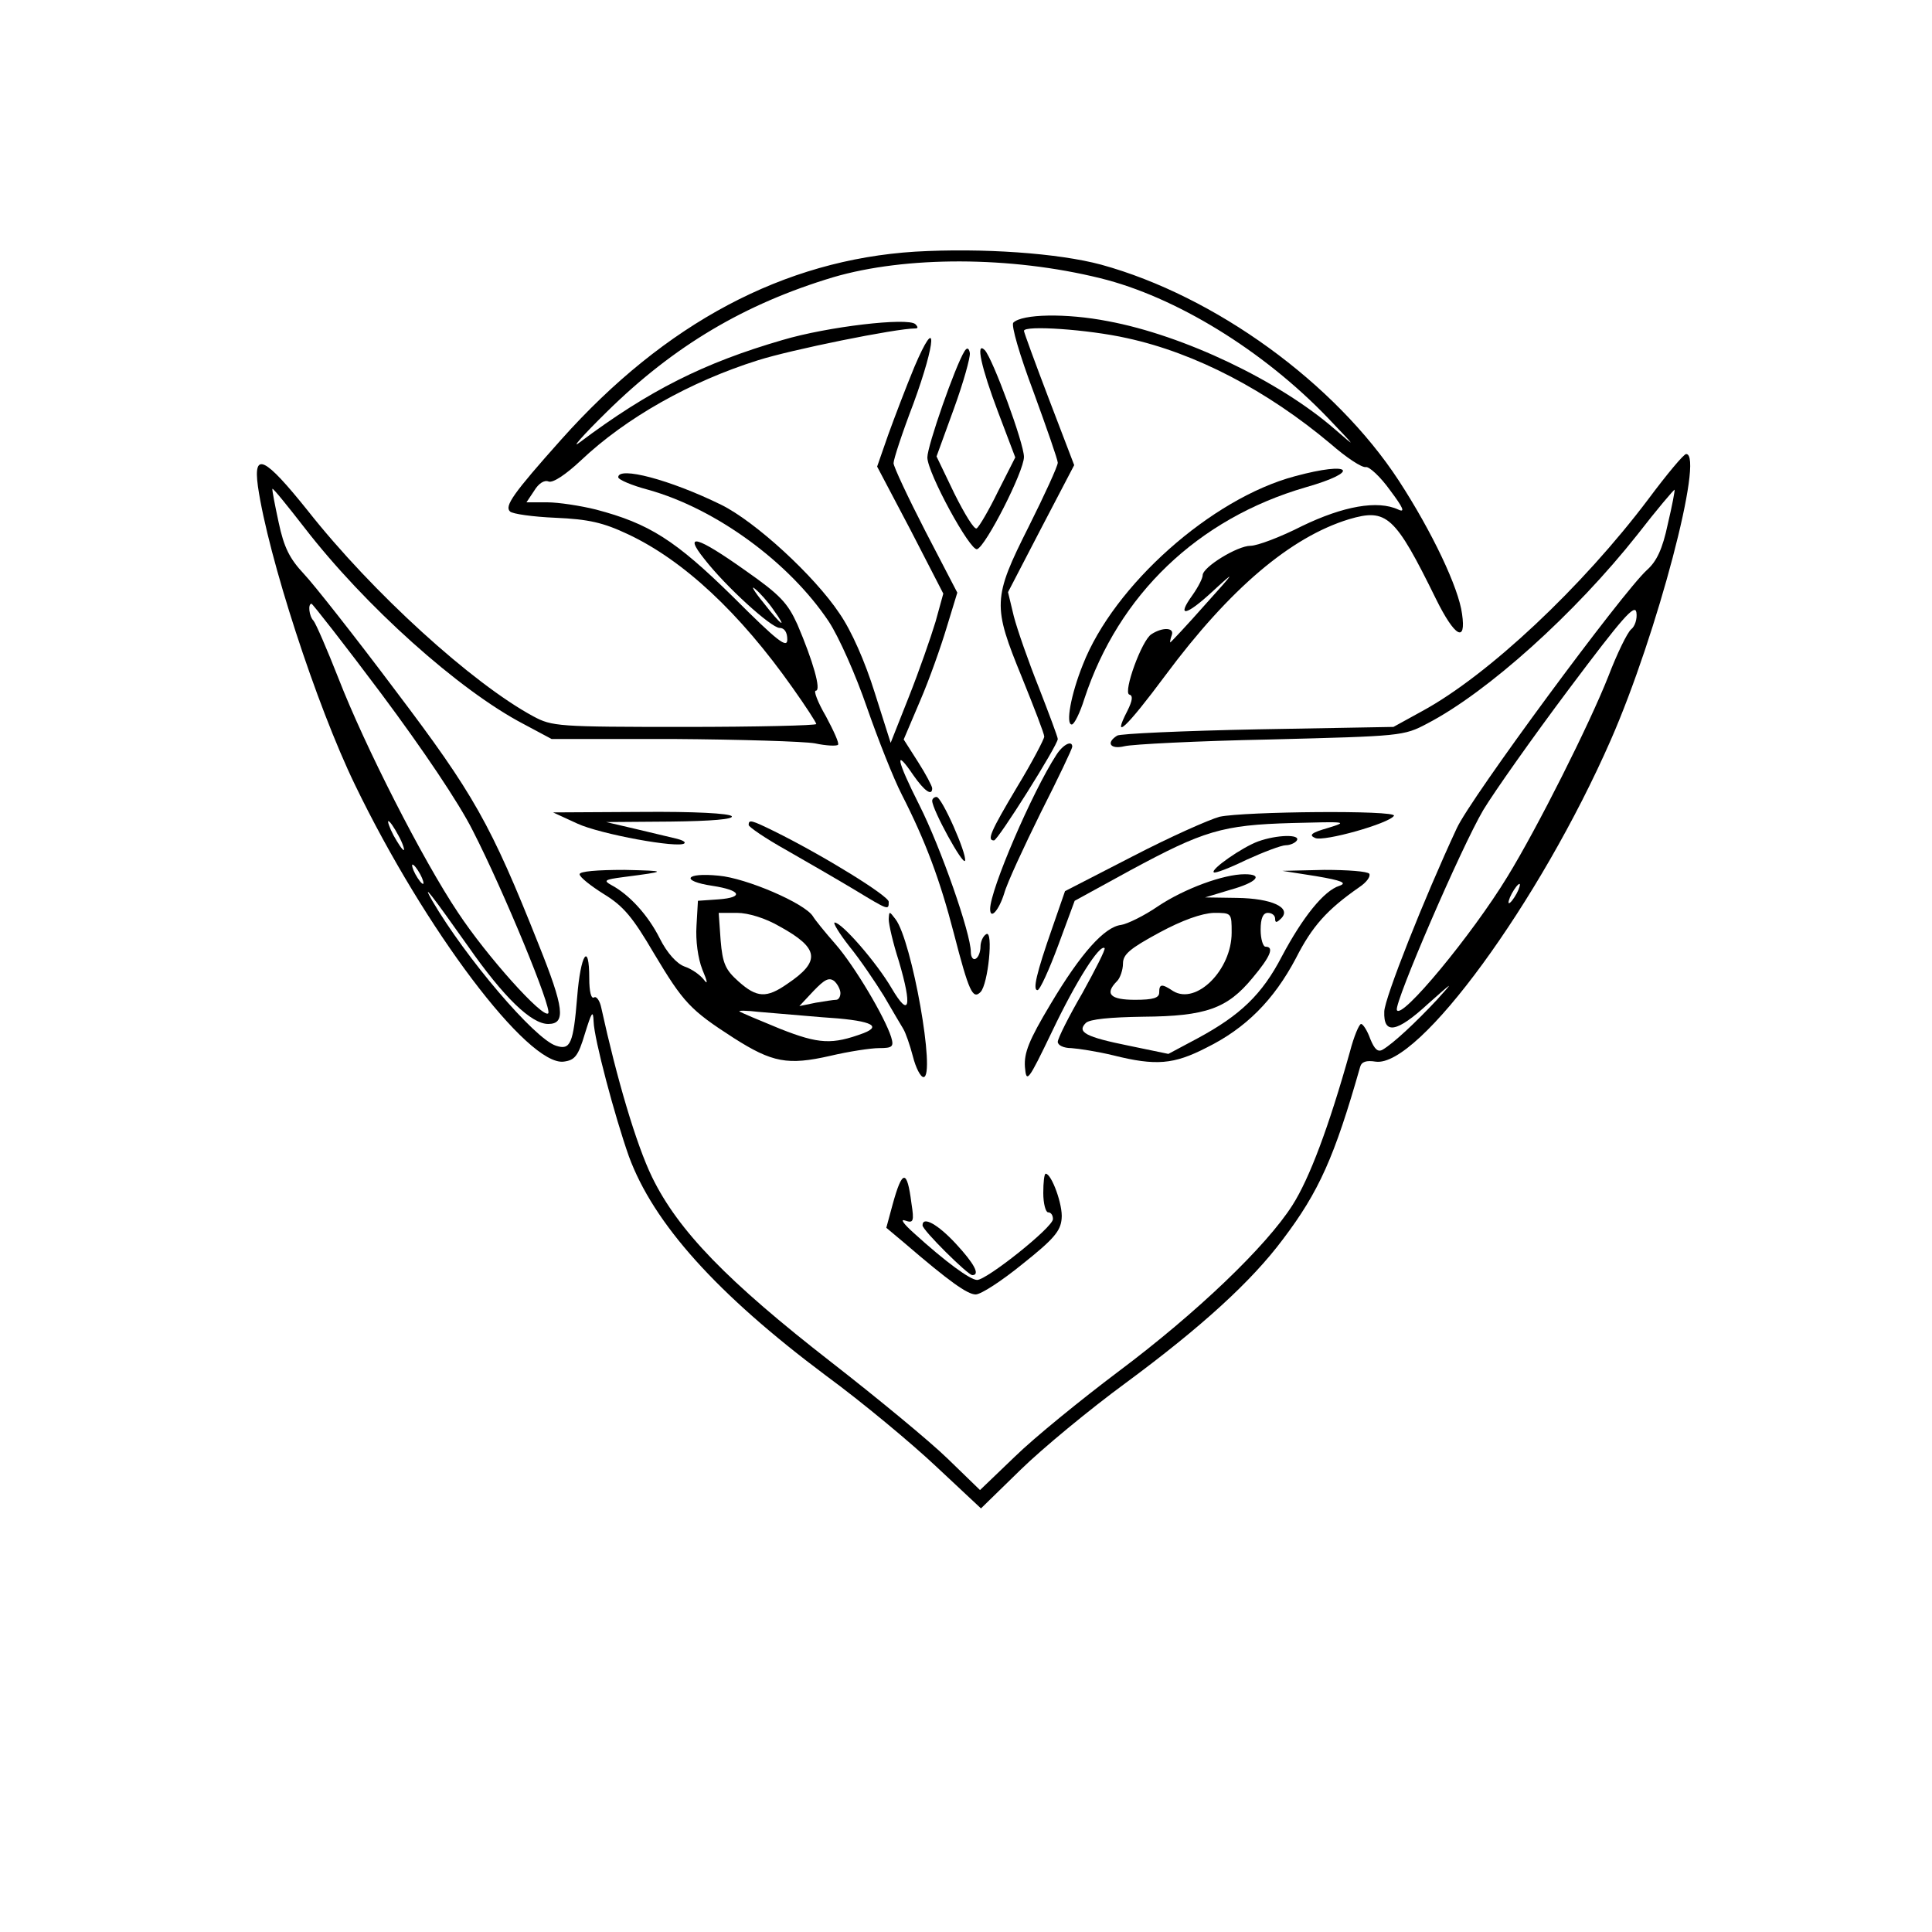
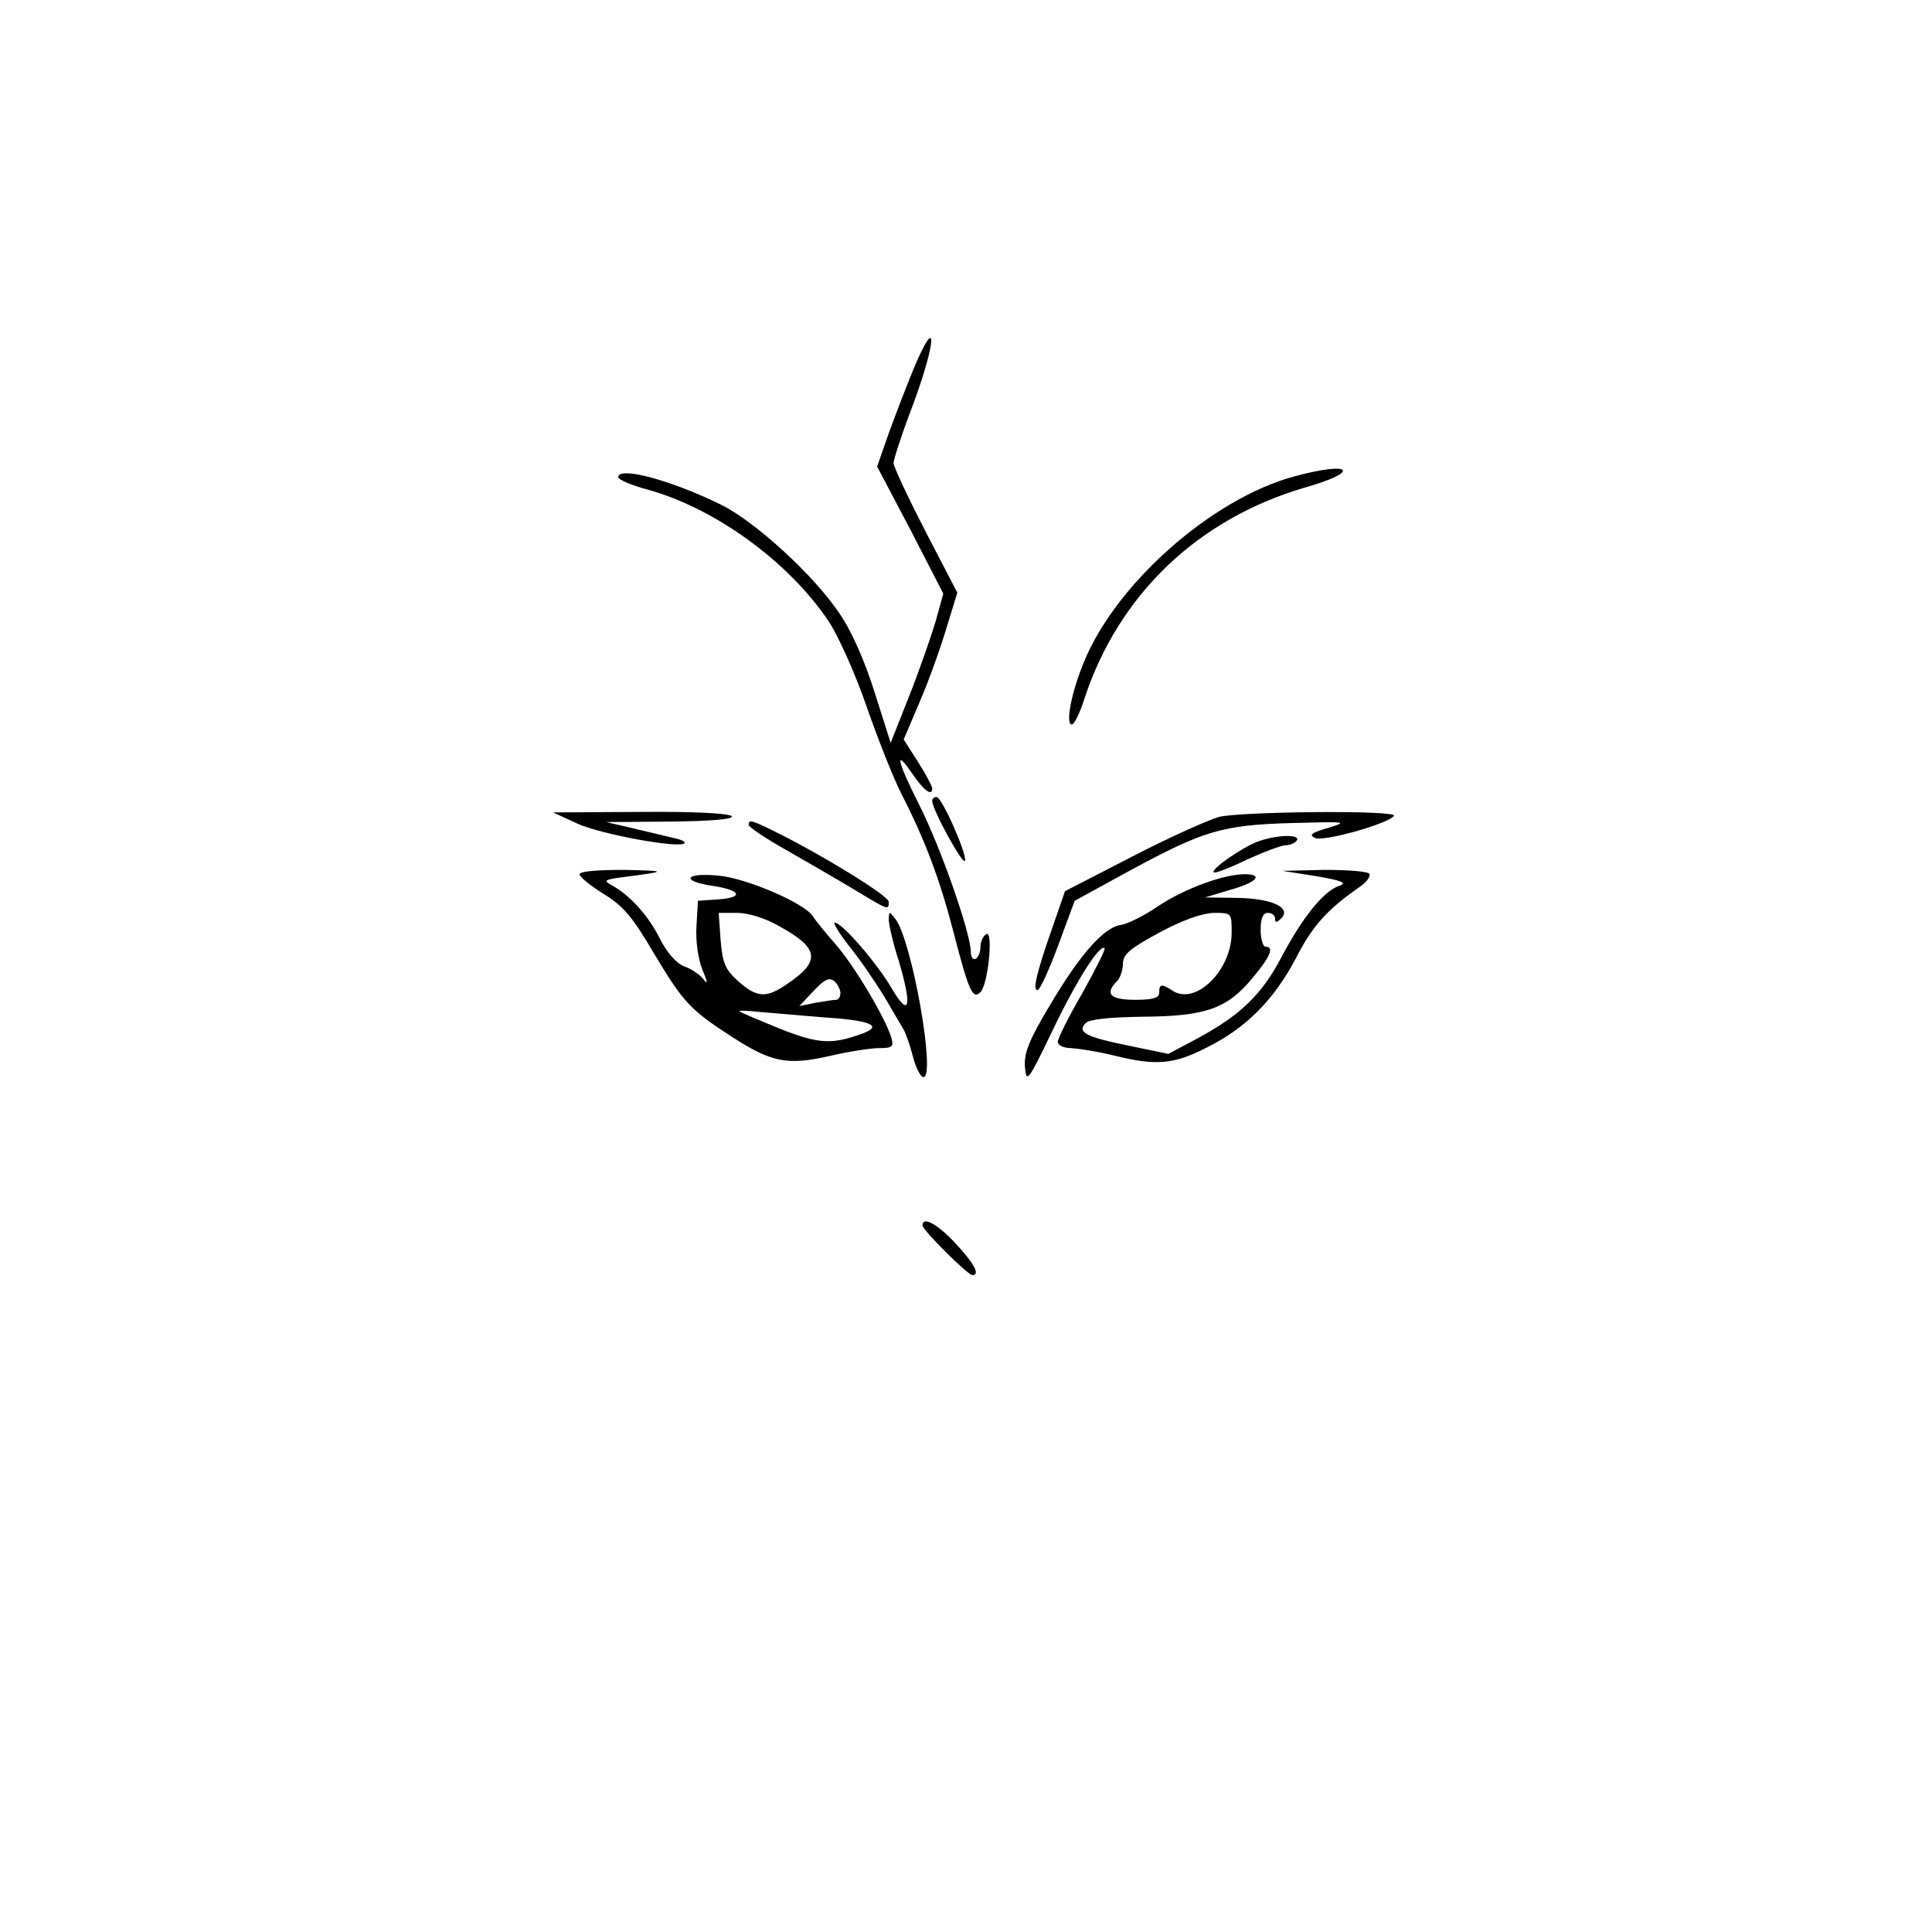
<svg xmlns="http://www.w3.org/2000/svg" version="1.0" width="300pt" height="300pt" viewBox="0 0 400 400" preserveAspectRatio="xMidYMid meet">
  <g transform="translate(0,400) scale(0.1,-0.1)" fill="#000000" stroke="none">
-     <path d="M1895 3479 c-272 -17 -518 -148 -733 -389 -100 -112 -118 -138 -106 -149 5 -5 47 -11 94 -13 69 -3 99 -10 150 -34 115 -54 231 -162 341 -318 27 -38 49 -72 49 -75 0 -3 -123 -6 -273 -6 -262 0 -274 1 -313 22 -126 68 -333 256 -467 426 -89 111 -113 123 -103 50 21 -145 121 -453 201 -618 145 -300 358 -582 432 -573 23 3 30 11 44 58 14 45 17 50 18 25 1 -36 44 -197 73 -279 51 -139 182 -285 408 -454 75 -55 177 -140 228 -188 l93 -87 82 80 c45 44 143 125 218 180 157 116 260 210 325 297 75 99 107 171 160 357 3 11 13 14 32 11 89 -13 340 331 487 666 96 219 194 592 156 592 -5 0 -40 -42 -78 -93 -137 -182 -332 -365 -468 -439 l-60 -33 -280 -5 c-154 -3 -286 -9 -292 -13 -24 -15 -14 -29 15 -22 15 4 151 11 302 14 271 7 276 7 325 33 125 65 306 228 435 391 41 53 76 94 77 93 1 -1 -5 -33 -14 -71 -11 -52 -23 -77 -43 -95 -50 -45 -366 -473 -394 -535 -68 -146 -149 -351 -150 -379 -2 -49 26 -44 91 16 53 47 54 48 18 8 -44 -47 -90 -90 -112 -103 -10 -6 -17 0 -26 22 -6 17 -15 31 -19 31 -4 0 -15 -26 -23 -57 -44 -157 -84 -263 -119 -318 -54 -85 -198 -223 -361 -345 -77 -58 -173 -136 -213 -175 l-73 -70 -67 65 c-37 36 -145 125 -240 199 -216 168 -318 273 -372 384 -33 68 -73 204 -105 350 -3 15 -10 25 -15 22 -6 -4 -10 12 -10 39 0 78 -18 51 -25 -38 -8 -97 -14 -111 -44 -101 -44 14 -187 182 -256 300 -24 42 -1 12 74 -94 74 -106 131 -161 166 -161 37 0 33 33 -20 165 -99 249 -134 311 -296 525 -84 112 -170 221 -190 242 -29 31 -41 54 -52 106 -8 37 -14 68 -13 70 2 1 31 -35 66 -80 125 -162 320 -337 454 -407 l58 -31 252 0 c138 -1 270 -5 293 -9 23 -5 45 -6 48 -3 3 3 -9 29 -25 59 -17 29 -26 53 -21 53 12 0 -6 62 -38 137 -20 44 -35 61 -108 112 -100 71 -129 79 -85 24 45 -58 139 -143 156 -143 10 0 16 -9 16 -24 0 -19 -19 -5 -112 88 -120 118 -174 152 -284 181 -32 8 -78 15 -101 15 l-43 0 16 24 c9 15 21 23 30 19 9 -3 35 14 67 44 93 88 226 163 366 207 69 22 286 66 326 66 6 0 6 3 0 9 -16 14 -181 -5 -275 -33 -162 -47 -276 -104 -420 -212 -19 -15 6 14 56 63 139 137 286 224 469 279 150 44 367 44 553 -2 155 -38 337 -149 472 -290 58 -61 60 -63 14 -23 -116 101 -314 195 -470 224 -87 17 -178 15 -196 -3 -5 -5 13 -67 42 -144 27 -74 50 -140 50 -146 0 -7 -27 -66 -60 -132 -75 -149 -75 -164 -14 -313 25 -62 46 -116 46 -122 0 -5 -25 -53 -56 -104 -56 -94 -63 -111 -48 -111 8 0 132 197 132 210 0 4 -18 52 -39 106 -22 55 -45 121 -52 148 l-12 50 68 131 69 132 -52 136 c-29 76 -52 139 -52 142 0 12 133 3 213 -15 143 -31 291 -109 422 -219 32 -28 65 -50 73 -48 7 1 30 -20 50 -48 27 -36 32 -47 17 -40 -43 20 -114 7 -199 -34 -45 -23 -93 -41 -107 -41 -27 0 -99 -44 -99 -61 0 -6 -9 -24 -21 -41 -34 -47 -14 -44 42 8 49 45 47 42 -16 -28 -38 -43 -71 -78 -72 -78 -1 0 0 7 3 15 6 16 -19 17 -42 2 -20 -12 -59 -120 -46 -125 8 -2 7 -12 -4 -34 -33 -64 -2 -35 79 74 133 179 259 286 380 323 78 23 95 8 180 -165 39 -79 63 -92 54 -31 -7 54 -62 170 -131 276 -132 202 -380 382 -616 447 -89 24 -246 35 -385 27z m-294 -741 c31 -43 17 -34 -21 15 -19 23 -26 36 -17 28 10 -8 27 -27 38 -43z m-811 -175 c85 -114 160 -225 189 -283 64 -125 165 -370 156 -378 -11 -11 -127 118 -187 209 -73 109 -193 345 -247 484 -24 61 -47 114 -52 120 -9 9 -12 35 -4 35 2 0 68 -84 145 -187z m2587 134 c-8 -7 -29 -50 -47 -97 -39 -99 -147 -314 -209 -415 -73 -120 -221 -299 -229 -276 -5 16 133 336 179 414 23 38 102 150 177 250 111 148 137 178 140 159 2 -13 -3 -29 -11 -35z m-2552 -427 c9 -16 13 -30 11 -30 -3 0 -12 14 -21 30 -9 17 -13 30 -11 30 3 0 12 -13 21 -30z m45 -80 c6 -11 8 -20 6 -20 -3 0 -10 9 -16 20 -6 11 -8 20 -6 20 3 0 10 -9 16 -20z m2270 -40 c-6 -11 -13 -20 -16 -20 -2 0 0 9 6 20 6 11 13 20 16 20 2 0 0 -9 -6 -20z" />
    <path d="M1893 3240 c-17 -41 -41 -104 -54 -140 l-23 -66 69 -131 68 -132 -16 -58 c-10 -33 -34 -102 -55 -155 l-38 -96 -33 104 c-20 64 -48 128 -73 164 -52 78 -174 190 -245 225 -106 52 -213 80 -213 57 0 -5 28 -17 62 -26 140 -39 292 -150 374 -273 21 -32 56 -111 79 -178 23 -66 55 -147 72 -180 49 -96 79 -176 108 -288 31 -120 39 -137 55 -121 16 16 27 129 12 120 -7 -4 -12 -16 -12 -26 0 -10 -4 -22 -10 -25 -5 -3 -10 3 -10 14 0 38 -62 216 -107 305 -47 93 -52 120 -12 61 23 -33 39 -44 39 -27 0 4 -13 29 -29 54 l-30 47 34 80 c19 44 43 112 55 152 l22 72 -66 127 c-36 70 -66 134 -66 141 0 8 18 63 41 123 48 131 50 189 2 76z" />
-     <path d="M1997 3273 c-19 -30 -77 -196 -77 -220 0 -32 89 -195 103 -190 18 6 97 161 97 191 0 28 -64 202 -81 221 -20 20 -7 -37 27 -127 l36 -95 -36 -71 c-19 -39 -39 -73 -44 -76 -5 -3 -25 30 -46 72 l-37 77 36 99 c20 55 34 106 33 115 -2 11 -6 12 -11 4z" />
    <path d="M2681 3014 c-173 -46 -375 -226 -439 -390 -25 -62 -36 -124 -23 -124 5 0 17 24 26 53 71 216 235 373 458 438 116 33 96 55 -22 23z" />
-     <path d="M2187 2437 c-50 -77 -137 -279 -137 -319 0 -23 18 -3 29 32 6 22 41 97 76 168 36 71 65 132 65 136 0 14 -19 5 -33 -17z" />
    <path d="M1930 2342 c0 -18 64 -135 68 -124 4 14 -48 132 -59 132 -5 0 -9 -4 -9 -8z" />
    <path d="M1195 2295 c47 -22 211 -52 222 -41 3 3 -5 7 -18 10 -13 3 -51 12 -84 20 l-60 14 133 1 c86 1 131 5 127 11 -4 6 -77 10 -188 9 l-182 -1 50 -23z" />
    <path d="M2525 2309 c-22 -6 -103 -42 -180 -82 l-140 -72 -26 -75 c-34 -97 -41 -130 -31 -130 5 0 24 42 43 93 l34 92 115 63 c152 82 190 94 335 98 113 3 117 3 75 -10 -35 -10 -41 -15 -27 -21 18 -8 153 30 163 46 7 12 -310 9 -361 -2z" />
    <path d="M1550 2292 c0 -4 35 -28 78 -52 42 -24 106 -61 141 -82 71 -43 71 -43 71 -25 0 12 -134 95 -237 146 -47 23 -53 25 -53 13z" />
    <path d="M2605 2258 c-33 -12 -99 -58 -92 -64 2 -3 33 9 68 26 35 16 72 30 81 30 9 0 20 5 23 10 8 13 -41 12 -80 -2z" />
    <path d="M1200 2190 c0 -6 23 -24 50 -41 41 -25 60 -48 104 -123 61 -102 75 -117 165 -175 80 -51 112 -57 200 -37 38 9 84 16 101 16 28 0 31 3 25 23 -13 41 -75 146 -115 192 -22 25 -43 51 -47 58 -17 27 -138 79 -195 84 -70 7 -80 -11 -13 -21 59 -9 66 -24 13 -28 l-43 -3 -3 -52 c-2 -30 3 -67 12 -90 11 -26 12 -33 3 -21 -8 10 -25 22 -40 27 -16 6 -36 28 -51 58 -24 48 -63 91 -101 111 -16 9 -13 11 25 16 93 12 93 13 3 15 -57 0 -93 -3 -93 -9z m414 -108 c82 -45 86 -72 16 -119 -43 -30 -63 -29 -101 5 -27 24 -33 37 -37 85 l-4 57 38 0 c23 0 59 -11 88 -28z m126 -138 c0 -8 -4 -14 -9 -14 -5 0 -24 -3 -42 -6 l-34 -7 29 31 c23 24 32 29 43 21 7 -6 13 -18 13 -25z m-39 -50 c98 -6 128 -17 87 -33 -65 -24 -92 -23 -173 9 -44 18 -82 34 -84 36 -3 2 15 2 40 -1 24 -2 83 -7 130 -11z" />
    <path d="M2725 2186 c53 -9 65 -14 48 -20 -32 -10 -76 -65 -119 -146 -41 -79 -86 -122 -175 -170 l-60 -32 -82 17 c-89 18 -108 28 -89 47 8 8 51 12 119 13 130 1 174 17 226 80 37 44 46 65 27 65 -5 0 -10 16 -10 35 0 24 5 35 15 35 8 0 15 -5 15 -12 0 -9 3 -9 13 1 21 22 -20 41 -92 42 l-66 1 53 16 c54 15 69 32 29 32 -44 0 -125 -30 -179 -66 -29 -20 -64 -37 -77 -39 -34 -4 -83 -58 -146 -164 -45 -75 -55 -101 -53 -130 3 -34 6 -31 56 73 50 105 99 182 109 173 2 -3 -19 -44 -46 -93 -28 -48 -51 -94 -51 -101 0 -7 12 -13 28 -13 15 -1 54 -7 87 -15 88 -22 125 -19 193 16 81 40 139 98 185 185 34 67 65 101 131 147 15 10 24 22 21 28 -4 5 -45 8 -93 8 l-87 -2 70 -11z m-175 -117 c0 -77 -73 -150 -121 -121 -24 16 -29 15 -29 -3 0 -11 -12 -15 -50 -15 -51 0 -64 12 -37 39 6 6 12 23 12 36 0 19 14 31 75 64 48 26 88 40 113 41 37 0 37 0 37 -41z" />
    <path d="M1840 2097 c0 -11 9 -50 21 -87 28 -95 22 -119 -15 -56 -31 53 -103 136 -118 136 -4 0 9 -22 31 -50 22 -27 53 -73 71 -102 17 -29 35 -60 40 -68 5 -8 14 -34 20 -57 6 -24 16 -43 22 -43 26 0 -24 283 -58 327 -13 17 -13 17 -14 0z" />
-     <path d="M2160 1530 c0 -22 5 -40 10 -40 6 0 10 -6 10 -14 0 -17 -137 -126 -157 -126 -14 0 -65 37 -132 98 -20 18 -28 29 -17 25 17 -6 19 -2 13 36 -9 71 -19 70 -39 -3 l-13 -48 37 -31 c93 -80 131 -107 148 -107 11 0 54 28 97 63 64 51 79 68 81 94 3 28 -21 93 -33 93 -3 0 -5 -18 -5 -40z" />
    <path d="M1910 1463 c0 -10 94 -103 103 -103 17 0 4 24 -34 65 -37 40 -69 58 -69 38z" />
  </g>
</svg>